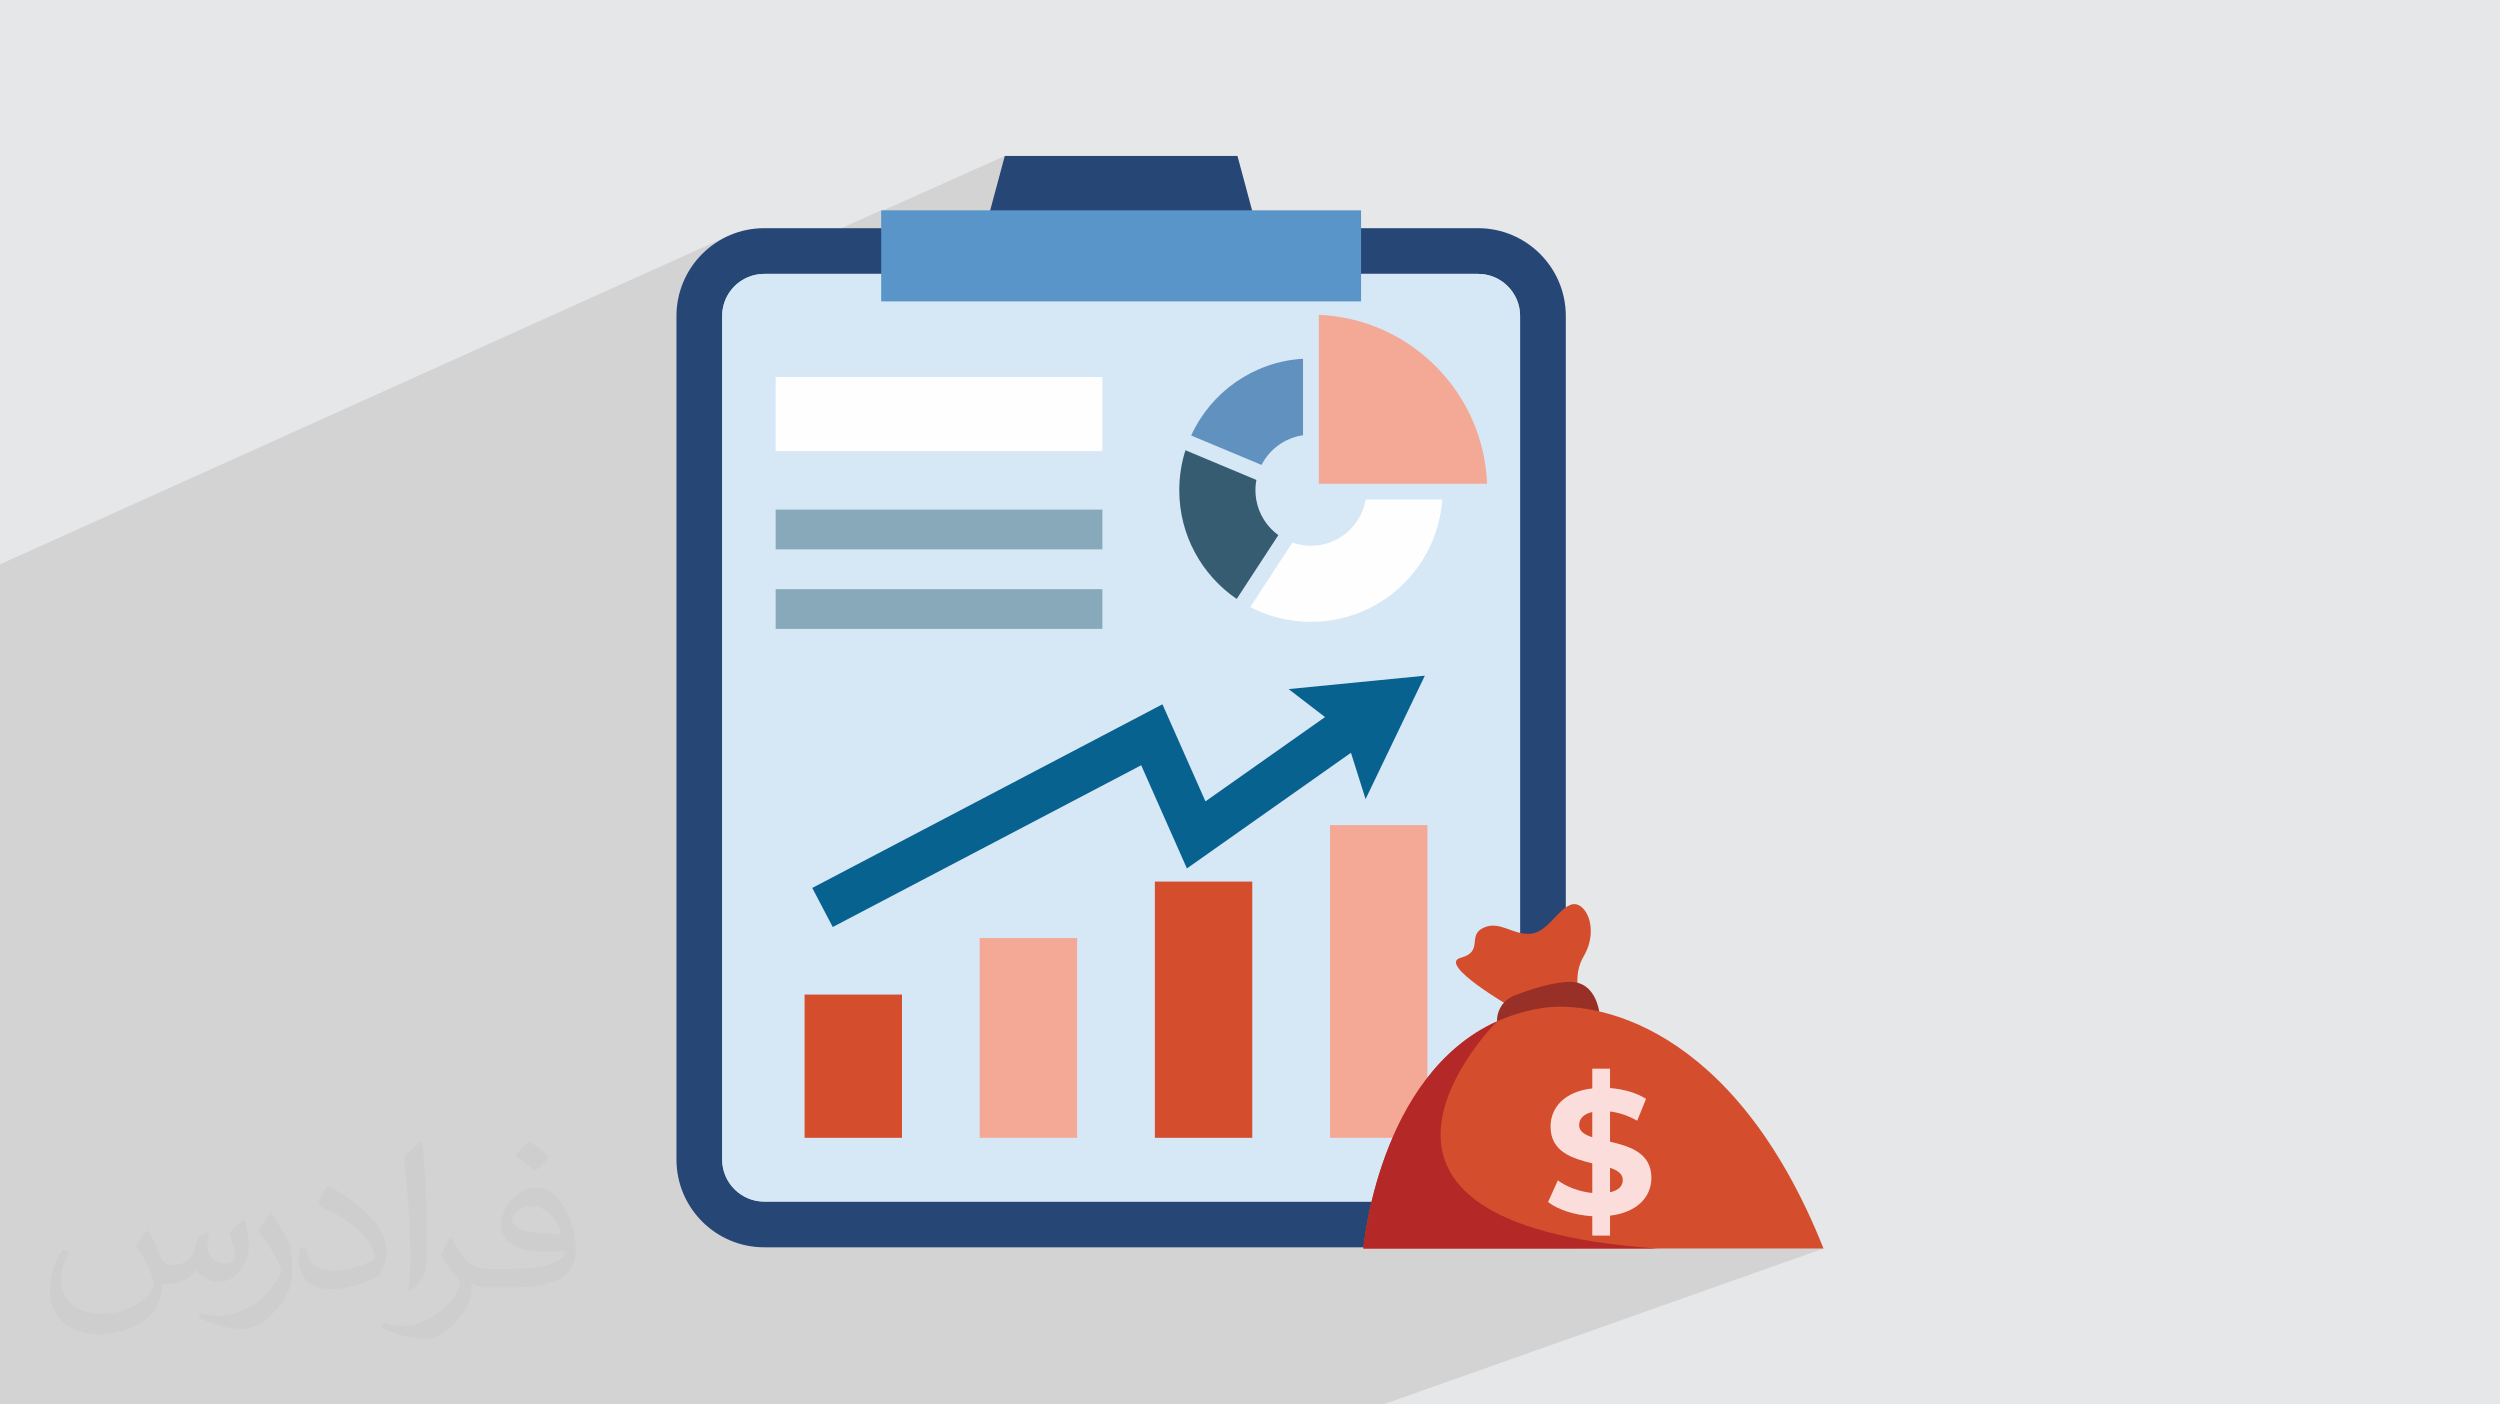
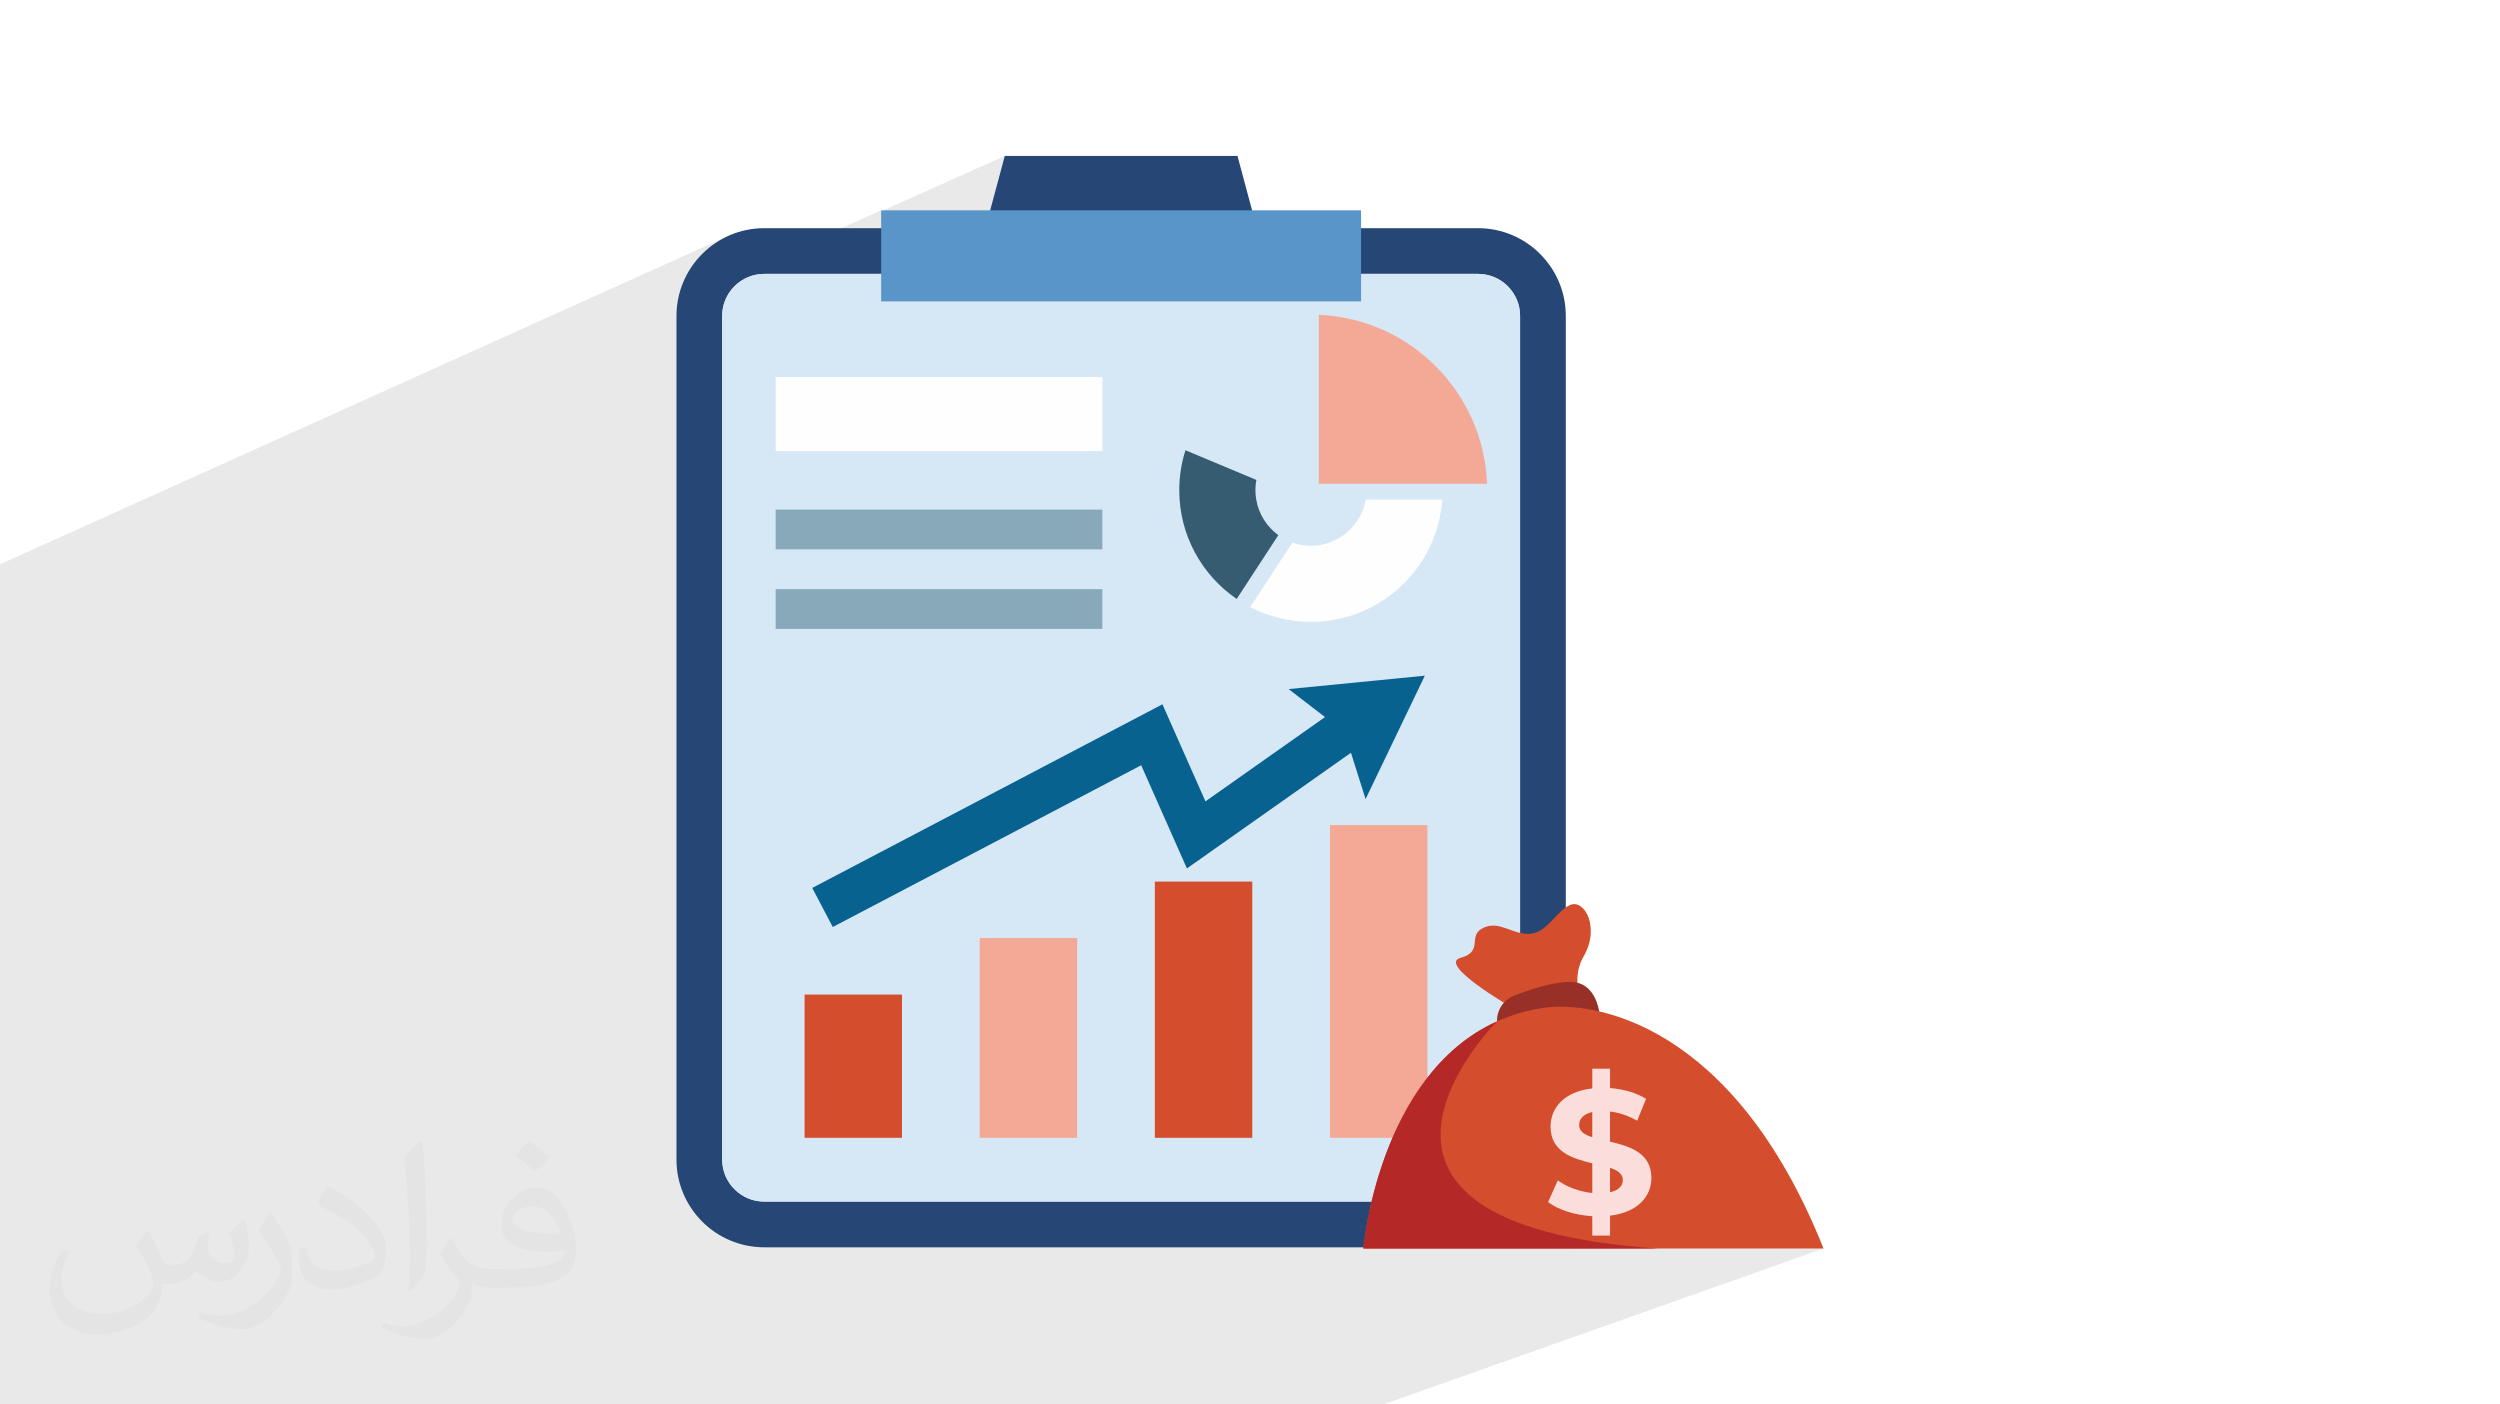
<svg xmlns="http://www.w3.org/2000/svg" xml:space="preserve" width="94.192mm" height="52.917mm" version="1.1" style="shape-rendering:geometricPrecision; text-rendering:geometricPrecision; image-rendering:optimizeQuality; fill-rule:evenodd; clip-rule:evenodd" viewBox="0 0 9404.92 5283.66">
  <defs>
    <style type="text/css">
   
    .fil0 {fill:#E6E7E8}
    .fil9 {fill:#FEFEFE;fill-rule:nonzero}
    .fil12 {fill:#FBDEDB;fill-rule:nonzero}
    .fil7 {fill:#F4A896;fill-rule:nonzero}
    .fil6 {fill:#D44D2D;fill-rule:nonzero}
    .fil4 {fill:#D6E7F6;fill-rule:nonzero}
    .fil13 {fill:#B42828;fill-rule:nonzero}
    .fil11 {fill:#993027;fill-rule:nonzero}
    .fil8 {fill:#87A9B9;fill-rule:nonzero}
    .fil14 {fill:#6091BF;fill-rule:nonzero}
    .fil10 {fill:#5A95C9;fill-rule:nonzero}
    .fil15 {fill:#365C71;fill-rule:nonzero}
    .fil5 {fill:#07628F;fill-rule:nonzero}
    .fil3 {fill:#264675;fill-rule:nonzero}
    .fil2 {fill:#373435;fill-opacity:0.031}
    .fil1 {fill:#2B2A29;fill-opacity:0.102}
   
  </style>
  </defs>
  <g id="Layer_x0020_1">
-     <polygon class="fil0" points="-0,0 9404.92,0 9404.92,5283.66 -0,5283.66 " />
    <polygon class="fil1" points="-0,2574.93 -0,2326.06 -0,2316.06 -0,2301.78 -0,2279.76 -0,2276.24 -0,2122.93 2746.54,884.38 2731.92,890.99 2717.7,898.29 2703.88,906.25 2690.48,914.84 2677.54,924.05 2665.07,933.86 2653.08,944.24 2641.61,955.17 2630.68,966.65 2620.29,978.63 2610.49,991.1 2601.28,1004.05 2592.68,1017.44 2584.73,1031.26 2577.43,1045.5 2570.82,1060.11 2564.9,1075.09 2559.69,1090.42 2555.24,1106.08 2551.56,1122.03 2549.38,1134.17 3314.96,791.21 3314.96,794.96 3779.86,586.72 3683.34,946.18 4751.9,946.18 4557.78,1030.39 5560.3,1030.39 5576.46,1031.21 5592.14,1033.61 5607.3,1037.51 5621.83,1042.83 5635.65,1049.5 5648.69,1057.43 5660.87,1066.54 5672.11,1076.75 5682.33,1087.98 5691.43,1100.15 5699.37,1113.19 5706.03,1127.01 5711.36,1141.52 5715.27,1156.66 5717.66,1172.35 5718.48,1188.48 5718.48,3476.54 5907.81,3404.14 5898,3408.97 5888.61,3415.02 5879.52,3422.08 5870.67,3429.96 5861.99,3438.43 5853.39,3447.32 5844.79,3456.4 5836.12,3465.46 5827.3,3474.31 5818.25,3482.74 5808.9,3490.54 5799.15,3497.5 5788.94,3503.43 5778.18,3508.12 5718.48,3530.89 5718.48,3879.85 6018.48,3824.62 5971.73,3842.12 5976.05,3841.22 5718.48,3937.65 5718.48,4121.18 5990.09,4020.37 6056.87,4020.37 6056.87,4093.16 6066.25,4094.03 6075.57,4095.12 6084.83,4096.43 6094.01,4097.96 6103.11,4099.7 6112.09,4101.68 6120.94,4103.88 6129.66,4106.29 6138.22,4108.94 6146.6,4111.81 6154.8,4114.92 6162.79,4118.26 6170.56,4121.82 6178.1,4125.61 6185.38,4129.65 6192.4,4133.91 6159.06,4216.13 6056.87,4253.6 6056.87,4294.93 6070.83,4298.28 6084.83,4301.91 6098.75,4305.87 6112.44,4310.29 6125.79,4315.25 6138.66,4320.83 6150.92,4327.13 6162.44,4334.24 6173.1,4342.25 6182.76,4351.24 6191.29,4361.33 6198.56,4372.59 6204.44,4385.11 6208.8,4398.99 6211.52,4414.32 6212.44,4431.18 6211.85,4444.07 6210.06,4456.69 6207.07,4468.98 6202.88,4480.89 6197.49,4492.36 6190.87,4503.32 6183.04,4513.74 6173.98,4523.54 6163.7,4532.69 6152.18,4541.11 6139.42,4548.75 6125.42,4555.56 6110.17,4561.48 6056.87,4580.73 6056.87,4648.19 5921.42,4696.94 6237.9,4696.94 6860.08,4696.94 5203.07,5283.66 4598.51,5283.66 4290.98,5283.66 4109.83,5283.66 4090.11,5283.66 3983.98,5283.66 3927.67,5283.66 3861.69,5283.66 3858.1,5283.66 3855.38,5283.66 3798.26,5283.66 3611.96,5283.66 3548.58,5283.66 3520.95,5283.66 3496.68,5283.66 3355.26,5283.66 3248.11,5283.66 3247.83,5283.66 3207.52,5283.66 3083.36,5283.66 3067.28,5283.66 3061.14,5283.66 3000.26,5283.66 2834.75,5283.66 2775.21,5283.66 2754.24,5283.66 2662.97,5283.66 2649.37,5283.66 2586.53,5283.66 2123.04,5283.66 2121.24,5283.66 2035.37,5283.66 1996.74,5283.66 1945.01,5283.66 1938.03,5283.66 1804.71,5283.66 1804.64,5283.66 1801.16,5283.66 1715.89,5283.66 1625.5,5283.66 1625.34,5283.66 1407.8,5283.66 1318.91,5283.66 1123.54,5283.66 1094.12,5283.66 1092.23,5283.66 992.77,5283.66 899.48,5283.66 898.87,5283.66 780.2,5283.66 172.78,5283.66 -0,5283.66 -0,5205.02 -0,5163.54 -0,5121.08 -0,5077.6 -0,5074.31 -0,5033.28 -0,5031.03 -0,5029.29 -0,4986.71 -0,4941.32 -0,4841.84 -0,4822.71 -0,4741.26 -0,4692.42 -0,4683.53 -0,4608.22 -0,4550.51 -0,4426.49 -0,4386.85 -0,4167.11 -0,4125.5 -0,4116.58 -0,4104.72 -0,4089.22 -0,4078.9 -0,4051.89 -0,4008.48 -0,4006.48 -0,3940.54 -0,3852.13 -0,3818.87 -0,3801.95 -0,3796.96 -0,3784.89 -0,3740.54 -0,3698.43 -0,3691.73 -0,3663.58 -0,3603.31 -0,3579.16 -0,3459.68 -0,3456.88 -0,3435.55 -0,3406.84 -0,3400.28 -0,3323.71 -0,3307.83 -0,3201.79 -0,3173.68 -0,3007.64 -0,2701.49 -0,2598.15 " />
    <path class="fil2" d="M557.14 4629.28c17.95,27.21 29.6,53.36 40.96,82.43 8.45,16.91 12.93,48.09 52.57,48.09 11.61,0 28.28,-3.42 43.06,-11.61 16.63,-8.73 29.32,-21.94 35.94,-42l15.85 -53.36 38.57 -19.02 2.64 2.64c-5.27,20.09 -6.59,39.36 -6.59,54.43 0,44.63 38.57,61.56 69.22,61.56 17.95,0 34.09,-8.73 34.09,-25.11 0,-21.13 -8.98,-57.06 -20.62,-89.29 17.95,-17.95 35.94,-35.94 56.53,-50.47l3.17 1.6c8.98,38.04 14,75.56 14,100.66 0,24.57 -10.83,51.79 -19.81,69.49 -18.49,34.87 -51.25,62.62 -90.87,62.62 -30.1,0 -63.65,-15.07 -86.66,-43.06l-1.32 0c-21.66,26.96 -55.22,51.25 -108.86,51.25l-16.63 0c-2.64,35.41 -10.29,60.49 -21.94,82.95 -31.95,62.34 -126.81,106.47 -216.1,106.47 -124.17,0 -186.51,-71.59 -186.51,-166.96 0,-58.91 19.27,-113.6 48.88,-152.42l24.29 10.04c-18.49,35.41 -30.91,68.68 -30.91,101.45 0,89.29 72.66,131.83 156.4,131.83 77.68,0 173.83,-49.41 191.28,-106.72 -6.59,-62.62 -30.1,-91.93 -66.04,-148.99 10.83,-19.02 24.83,-38.04 42.28,-58.38l3.17 0 0 0 0 0 -0.02 -0.09zm1432.14 -336.04c26.15,16.39 51.79,35.66 76.87,57.85 -14,19.81 -31.45,37.79 -53.11,53.64 -25.11,-20.34 -50.19,-37.79 -75.84,-56.27 17.42,-19.55 34.62,-38.29 52.04,-55.22l0 0 0 0 0 0 0 0 0 0 0.03 0zm13.47 244.11c-42.28,0 -76.87,27.75 -76.87,48.34 0,44.13 84.53,57.85 185.72,57.31 -12.68,-51.79 -57.06,-105.68 -108.86,-105.68l0.01 0.03zm-94.86 236.19c54.96,0 103.04,-1.6 139.74,-10.83 40.96,-10.29 75.56,-30.91 75.56,-45.17 0,-3.7 0,-8.19 -1.32,-11.89 -22.98,2.11 -49.41,2.11 -72.38,2.11 -74.49,0 -131.55,-16.91 -154.02,-58.66 -5.55,-11.61 -9.51,-24.57 -9.51,-39.36 0,-40.43 17.42,-79.79 48.09,-107 25.61,-22.45 53.89,-36.44 82.67,-36.44 52.04,0 93.51,41.75 122.57,107.54 15.85,35.94 26.68,77.4 26.68,129.72 0,34.87 -9.51,64.19 -31.17,85.85 -40.43,39.11 -114.92,53.89 -229.04,53.89l-51.79 0 0 0 -13.47 0c-28.28,0 -48.62,-5.02 -64.72,-17.42l-2.64 0c0.79,6.59 1.32,12.93 1.32,19.02 0,25.61 -8.45,58.38 -25.61,84.53 -50.72,75.3 -105.68,108.04 -153.24,108.04 -48.09,0 -107,-18.49 -160.11,-42.54l9.51 -18.49c17.17,7.13 40.96,11.89 73.7,11.89 85.85,0 198.66,-82.43 212.66,-163 -3.17,-6.59 -8.98,-15.32 -17.17,-24.57 -25.11,-29.85 -40.96,-54.68 -55.75,-80.83 12.68,-25.11 24.29,-45.17 35.13,-63.4l4.49 -0.53c36.72,74.77 69.99,117.55 144.23,117.55l11.61 0 0 0 53.89 0 0 0 0 0 0 0 0 0 0 0 0.09 0.01zm-371.98 79c6.34,-34.34 6.87,-72.91 6.87,-108.86l0 -53.36c0,-99.6 -12.68,-244.36 -22.98,-338.68 17.95,-19.27 43.06,-42 62.87,-57.31l5.81 1.6c13.47,118.62 16.63,256 16.63,383.06 0,33.3 -1.32,65.79 -4.49,89.55 -1.85,30.1 -19.27,52.83 -56.53,87.7l-8.19 -3.7zm-382.8 -157.19c1.85,46.77 24.83,83.49 105.15,83.49 49.93,0 92.19,-12.93 138.96,-35.13 8.45,-3.7 12.93,-8.73 12.93,-12.93 0,-29.32 -22.45,-68.15 -60.23,-103.55 -36.72,-33.3 -85.34,-62.62 -130.76,-82.18 -15.6,-6.59 -20.62,-13.47 -20.62,-20.09 0,-13.47 17.95,-41.75 32.77,-62.09l5.02 -0.53c52.04,27.21 110.17,67.64 153.24,112.53 39.11,41.47 63.4,83.49 63.4,129.19 0,33.81 -10.29,65.51 -26.96,95.11 -57.06,28.79 -117.83,50.72 -178.06,50.72 -73.17,0 -123.1,-34.34 -123.1,-114.92 0,-8.73 0,-22.19 3.17,-39.64l25.11 0 0 0 0 0 0 0 0 0 0 0 -0.02 0zm-132.37 -132.9l45.45 73.45c16.63,27.21 32.23,56.81 32.23,103.55l0 59.7c0,48.34 -30.91,100.13 -80.83,151.38 -39.11,34.62 -73.7,49.41 -105.68,49.41 -47.55,0 -101.98,-14.79 -164.85,-41.75l7.13 -18.49c19.81,5.27 42.79,9.77 71.06,9.77 90.36,-0.53 182.8,-66.57 225.08,-147.15 5.02,-9.26 6.87,-17.95 6.87,-24.04 0,-9.26 -5.02,-19.55 -8.98,-28.79 -22.98,-43.31 -48.62,-82.95 -76.87,-119.68 14.79,-23.25 29.6,-45.7 45.7,-67.9l3.7 0.53 0 0 0 0 0 0 0 0 0 0 -0.02 0.01z" />
    <g id="_2684753500656">
      <polygon class="fil3" points="4655.38,586.72 3779.86,586.72 3683.34,946.18 4751.9,946.18 " />
      <path class="fil3" d="M5718.48 4362.23c0,87.15 -70.93,158.09 -158.18,158.09l-2685.39 0c-87.25,0 -158.18,-70.94 -158.18,-158.09l0 -3173.75c0,-87.16 70.93,-158.09 158.18,-158.09l2685.39 0c87.25,0 158.18,70.93 158.18,158.09l0 3173.75zm-158.18 -3503.83l-2685.39 0c-182.02,0 -330.07,148.05 -330.07,330.08l0 3173.75c0,182.02 148.05,330.08 330.07,330.08l2685.39 0c182.02,0 330.18,-148.06 330.18,-330.08l0 -3173.75c0,-182.03 -148.16,-330.08 -330.18,-330.08z" />
      <path class="fil4" d="M5718.48 1188.48l0 3173.75c0,87.15 -70.93,158.09 -158.18,158.09l-2685.39 0c-87.25,0 -158.18,-70.94 -158.18,-158.09l0 -3173.75c0,-87.16 70.93,-158.09 158.18,-158.09l2685.39 0c87.25,0 158.18,70.93 158.18,158.09z" />
      <polygon class="fil5" points="3132.79,3487.35 3055.7,3340.38 4373.01,2649.53 4534.87,3014.76 5033.3,2663.3 5128.94,2798.94 4465.14,3266.99 4293.11,2878.83 " />
      <polygon class="fil5" points="5137.28,3006.11 5057.56,2753.67 4847.71,2592.3 5360.2,2541.9 " />
      <polygon class="fil6" points="3026.85,4280.37 3393.25,4280.37 3393.25,3741.54 3026.85,3741.54 " />
      <polygon class="fil7" points="3685.72,4280.37 4052.13,4280.37 4052.13,3529 3685.72,3529 " />
      <polygon class="fil6" points="4344.58,4280.37 4710.98,4280.37 4710.98,3316.47 4344.58,3316.47 " />
      <polygon class="fil7" points="5003.45,4280.37 5369.85,4280.37 5369.85,3103.92 5003.45,3103.92 " />
      <polygon class="fil8" points="2918.02,2066.64 4147.09,2066.64 4147.09,1917.17 2918.02,1917.17 " />
      <polygon class="fil8" points="2918.02,2365.83 4147.09,2365.83 4147.09,2216.36 2918.02,2216.36 " />
      <polygon class="fil9" points="2918.02,1696.89 4147.09,1696.89 4147.09,1418.3 2918.02,1418.3 " />
      <polygon class="fil10" points="3314.96,1133.77 5120.28,1133.77 5120.28,791.21 3314.96,791.21 " />
      <path class="fil6" d="M5976.05 3841.22c0,0 -81.15,-136.48 -18.44,-243.44 62.7,-106.97 3.68,-215.78 -49.8,-193.65 -53.47,22.14 -86.67,105.12 -153.07,108.81 -66.39,3.69 -114.34,-51.64 -175.2,-22.13 -60.86,29.51 3.68,88.53 -84.83,112.5 -88.53,23.97 188.11,183.94 188.11,183.94l-9.21 116.67 302.45 -62.71z" />
      <path class="fil11" d="M6018.48 3824.62c0,0 -5.54,-132.78 -114.35,-130.94 -65.22,1.12 -150.3,29.38 -208.02,51.85 -57.99,22.58 -82.49,92.15 -49.76,145.07l1.42 2.27 370.71 -68.25z" />
      <path class="fil6" d="M6860.08 4696.94l-1731.15 0c0,0 55.28,-652.31 502.8,-854.55l0.08 0c51.6,-23.37 108.36,-40.72 170.91,-50.35 190.53,-29.41 718.04,54.11 1057.36,904.9z" />
      <path class="fil12" d="M6056.87 4485.22l0 -92.19c28.73,10.07 48.05,22.73 48.05,46.1 0,21.44 -14.69,38.8 -48.05,46.09zm-66.78 -207.03c-29.39,-9.33 -49.43,-22.07 -49.43,-45.44 0,-21.99 14.04,-41.39 49.43,-49.43l0 94.87zm66.78 16.73l0 -113.54c33.36,3.97 68.1,15.34 102.19,34.74l33.34 -82.22c-36.67,-23.37 -85.44,-36.68 -135.52,-40.75l0 -72.79 -66.78 0 0 74.17c-105.6,12.02 -156.96,72.8 -156.96,143.57 0,95.52 82.77,120.18 156.96,138.29l0 111.5c-48.14,-4.71 -96.17,-22.73 -129.61,-47.39l-36.67 81.49c36.67,28.73 100.13,49.41 166.29,53.38l0 72.81 66.78 0 0 -74.84c104.86,-12.65 155.57,-72.79 155.57,-142.17 0,-94.22 -81.48,-118.89 -155.57,-136.25z" />
      <path class="fil13" d="M6237.9 4696.94l-1108.96 0c0,0 55.28,-652.31 502.8,-854.55l0.08 0c0,0 -763.99,762.88 606.08,854.55z" />
-       <path class="fil14" d="M4481.09 1638.27l264.76 110.77c30.26,-59.09 87.83,-101.84 156.09,-111.6l0 -287.83c-187.29,11.06 -346.58,126.32 -420.85,288.66z" />
      <path class="fil9" d="M5137.62 1879.24c-16.7,98.54 -102.64,173.77 -205.89,173.77 -24.48,0 -48.04,-4.23 -69.81,-12.02l-158.46 242.87c68.29,35.44 145.98,55.58 228.27,55.58 261.81,0 476.07,-202.96 494.09,-460.19l-288.2 0z" />
      <path class="fil15" d="M4725.83 1879.24c-1.88,-11.42 -2.94,-23.07 -2.94,-35.08 0,-8.37 0.48,-16.49 1.41,-24.49 0.6,-4.7 1.3,-9.42 2.25,-14.12l-266.88 -111.73c-15.2,47.45 -23.31,97.95 -23.31,150.34 0,169.99 85.58,319.86 216.02,409.09l156.68 -240.04c-43.19,-31.44 -73.93,-79.12 -83.23,-133.98z" />
      <path class="fil7" d="M5594.28 1819.68l-632.88 0 0 -635.35c343.75,14.71 619.46,291.36 632.88,635.35z" />
    </g>
  </g>
</svg>